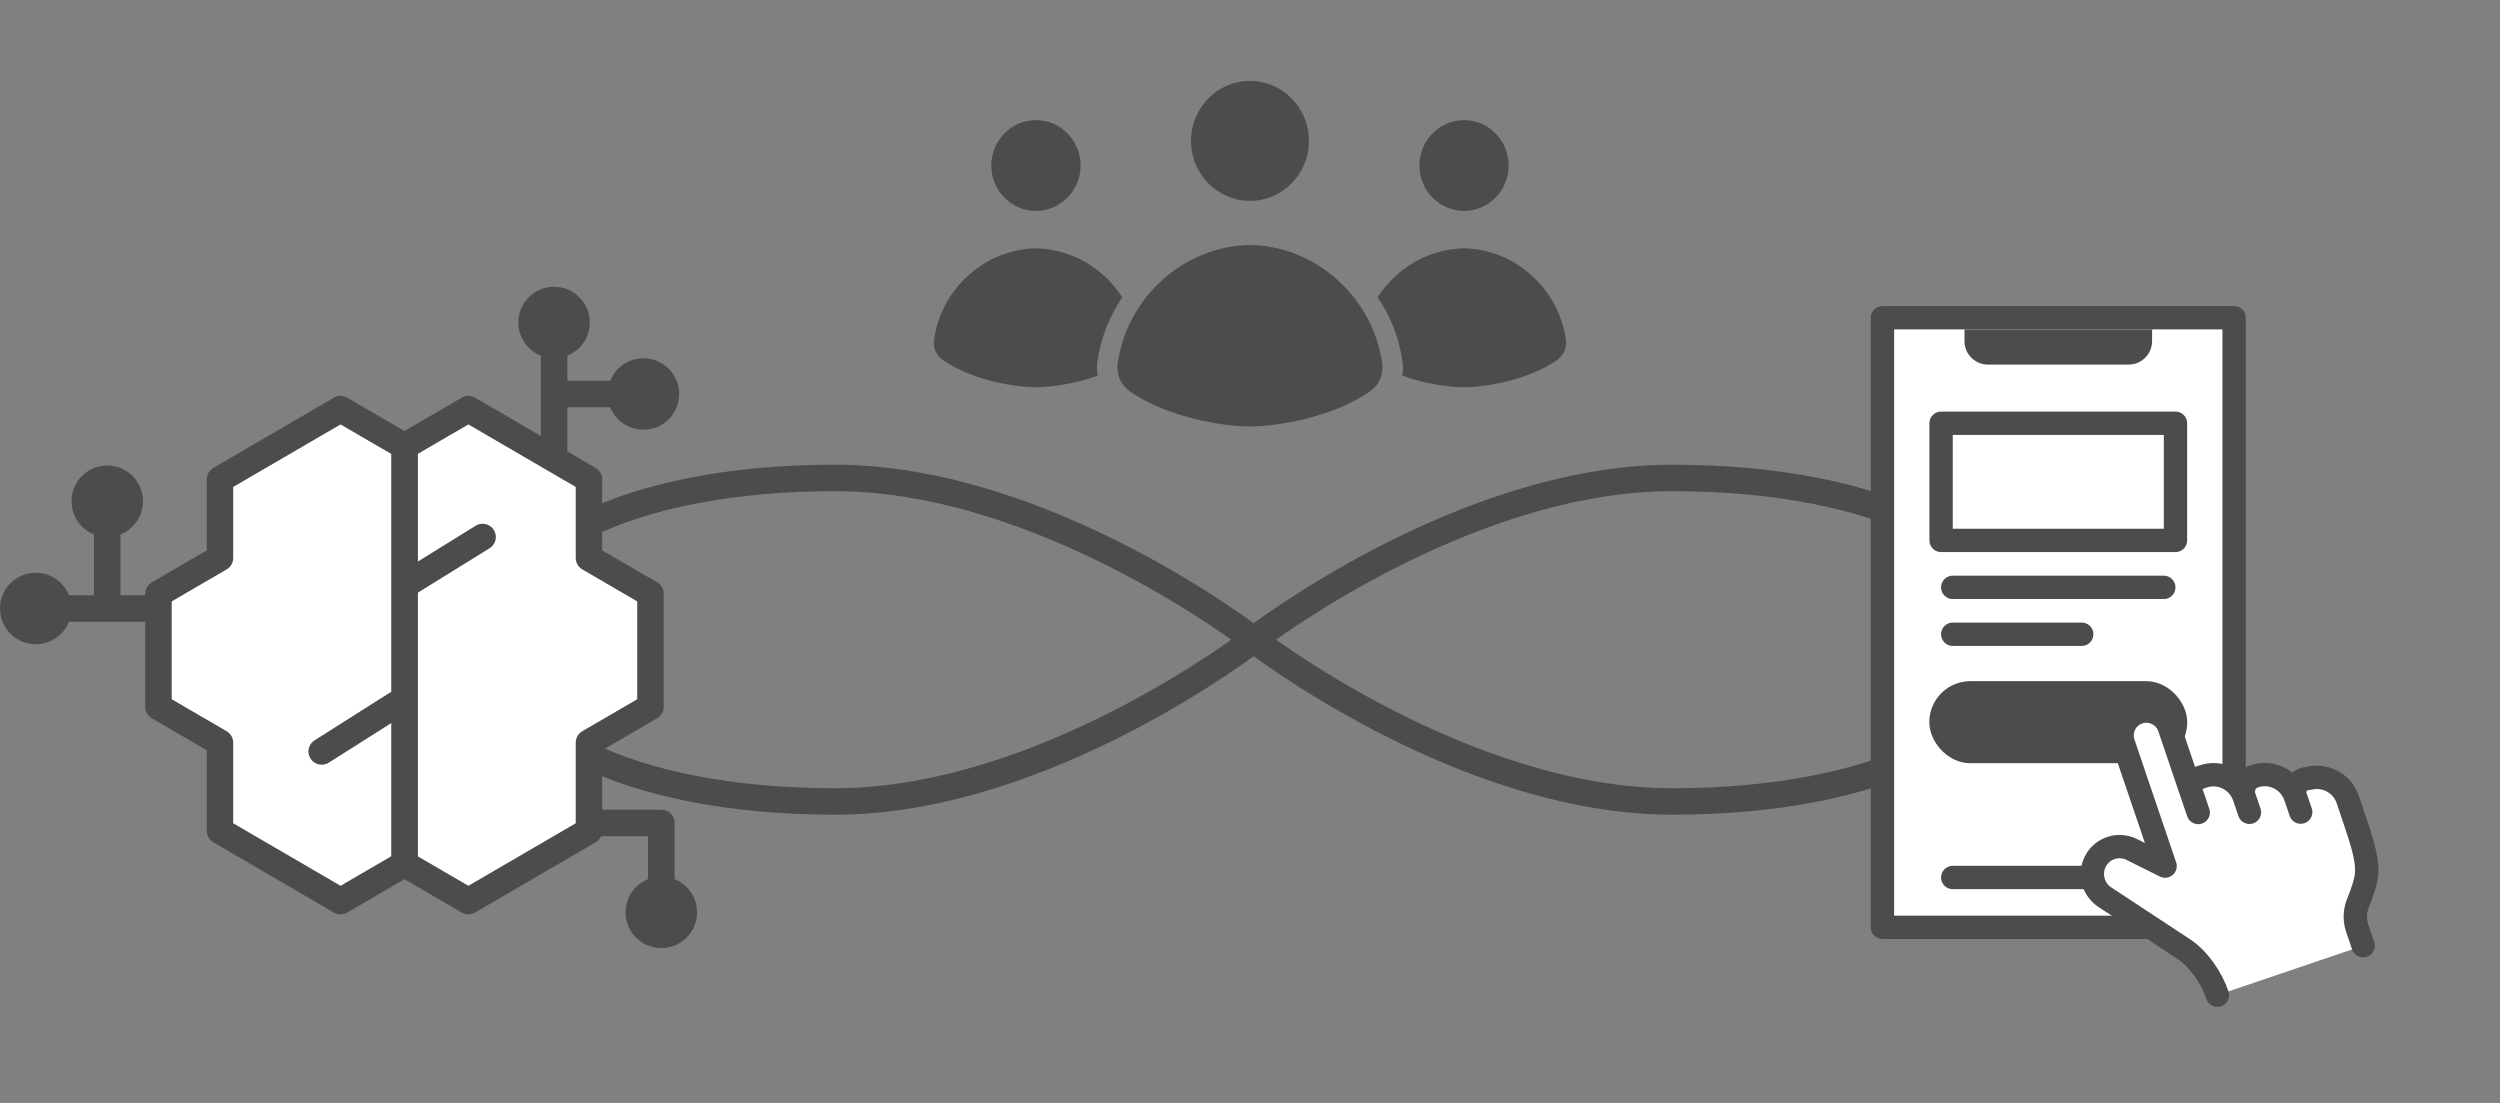
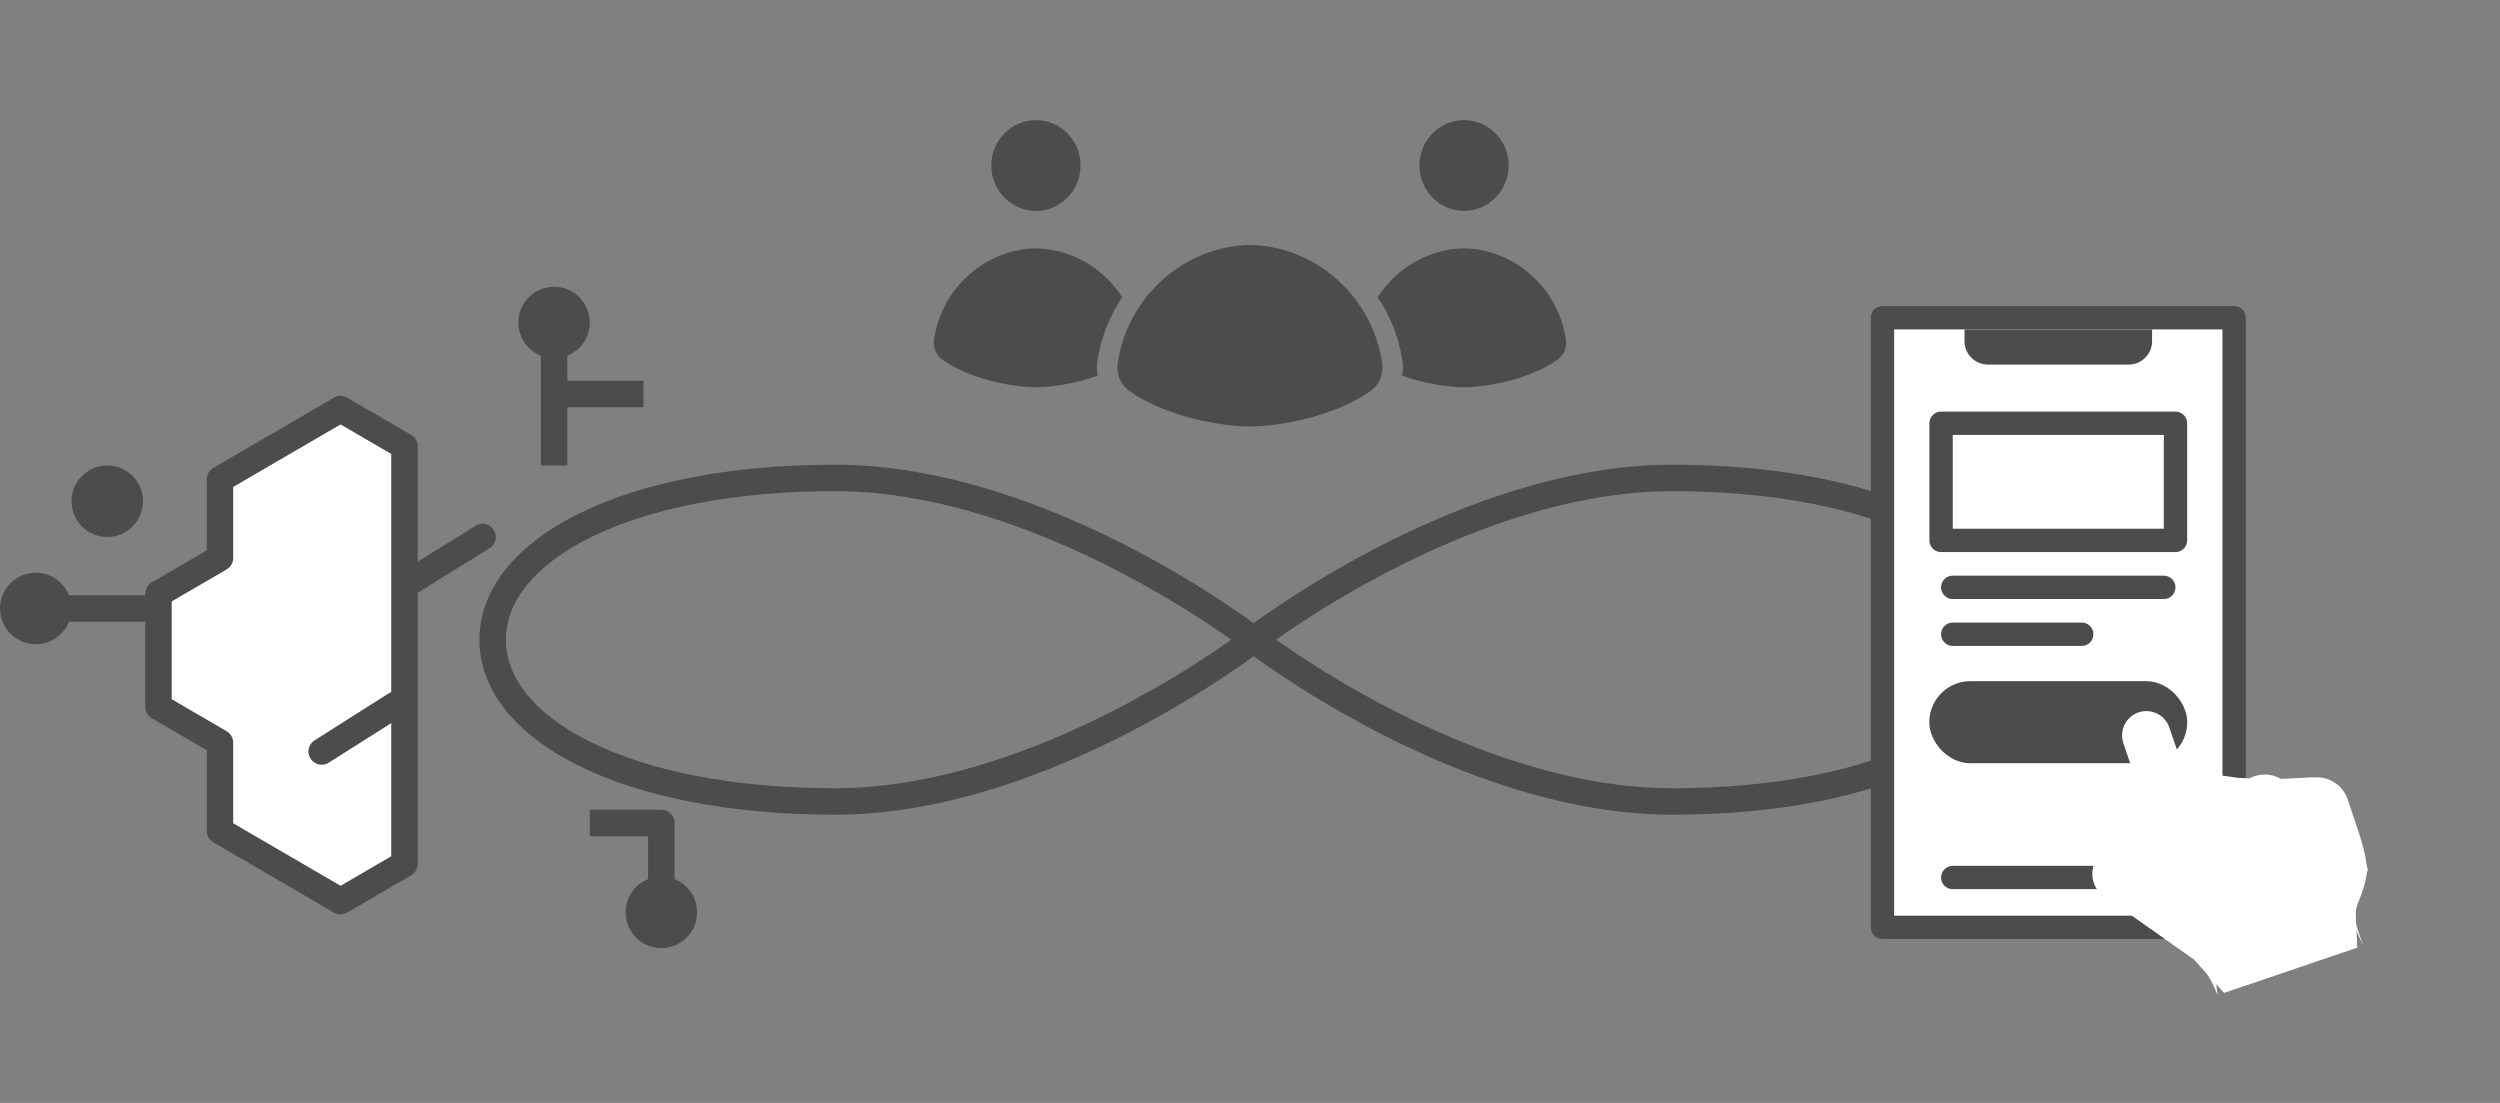
<svg xmlns="http://www.w3.org/2000/svg" width="340" height="150" viewBox="0 0 340 150" fill="none">
  <rect x="0" y="0" width="340" height="150" fill="#808080" stroke="none" />
  <path d="M170.5 87C170.5 87 142.151 109 113.575 109C84.999 109 67 99.148 67 87C67 74.852 84.999 65 113.575 65C142.151 65 170.5 87 170.5 87ZM170.5 87C170.5 87 198.849 109 227.425 109C256.001 109 274 99.148 274 87C274 74.852 256.001 65 227.425 65C198.849 65 170.5 87 170.5 87Z" stroke="#4C4C4C" stroke-width="3.6" />
  <rect x="256.014" y="43.212" width="47.823" height="82.903" fill="white" stroke="#4C4C4C" stroke-width="3.175" stroke-linejoin="round" />
  <path d="M267.172 46.394C267.172 48.156 268.6 49.583 270.361 49.583H289.496C291.257 49.583 292.685 48.156 292.685 46.394V44.8H267.172V46.394Z" fill="#4C4C4C" />
  <rect x="263.987" y="57.563" width="31.877" height="15.932" fill="white" stroke="#4C4C4C" stroke-width="3.175" stroke-linejoin="round" />
  <rect x="263.98" y="94.231" width="31.891" height="7.973" rx="3.986" fill="#4C4C4C" stroke="#4C4C4C" stroke-width="3.189" stroke-linejoin="round" />
  <path d="M265.574 79.88H294.276" stroke="#4C4C4C" stroke-width="3.175" stroke-linecap="round" />
  <path d="M265.574 119.339H294.276" stroke="#4C4C4C" stroke-width="3.175" stroke-linecap="round" />
  <path d="M265.574 86.258H283.114" stroke="#4C4C4C" stroke-width="3.175" stroke-linecap="round" />
  <path d="M320.586 128.884L302.467 135.035L298.408 130.519L289.55 124.264L284.978 118.238L289.252 115.946L295.562 117.172L297.771 106.318L300.791 105.293L304.324 105.778L308.611 106.006L314.408 105.722L318.197 106.962L322.041 118.287L320.303 123.087L320.586 128.884Z" fill="white" />
  <path d="M297.533 106.305L299.618 105.597C301.923 104.815 304.428 106.06 305.215 108.378M305.215 108.378L305.927 110.474L305.215 108.378ZM305.214 108.376C304.821 107.216 305.435 105.963 306.59 105.571C308.893 104.789 311.397 106.032 312.184 108.35M312.184 108.35L312.895 110.446L312.184 108.35ZM312.184 108.35C311.811 107.251 312.507 106.083 313.647 105.897L314.4 105.775C316.527 105.43 318.595 106.679 319.291 108.728L319.628 109.721C321.174 114.277 321.948 116.558 321.874 118.606C321.831 119.795 321.227 121.495 320.713 122.752C320.25 123.836 320.195 125.051 320.559 126.172L321.387 128.612M298.957 110.5L295.042 98.966C294.452 97.228 292.573 96.295 290.843 96.883C289.113 97.47 288.192 99.352 288.782 101.091L294.451 117.789L289.914 115.528C289.446 115.294 288.933 115.161 288.41 115.14C287.887 115.119 287.365 115.209 286.879 115.404C286.394 115.6 285.955 115.896 285.592 116.274C285.23 116.652 284.952 117.103 284.777 117.596C284.499 118.378 284.486 119.23 284.741 120.02C284.995 120.81 285.503 121.494 286.186 121.966L296.966 129.06C299.029 130.417 300.776 132.996 301.572 135.339" fill="white" />
-   <path d="M297.533 106.305L299.618 105.597C301.923 104.815 304.428 106.06 305.215 108.378L305.927 110.474M305.214 108.376C304.821 107.216 305.435 105.963 306.59 105.571C308.893 104.789 311.397 106.032 312.184 108.35M312.184 108.35L312.895 110.446M312.184 108.35C311.811 107.251 312.507 106.083 313.647 105.897L314.4 105.775C316.527 105.43 318.595 106.679 319.291 108.728L319.628 109.721C321.174 114.277 321.948 116.558 321.874 118.606C321.831 119.795 321.227 121.495 320.713 122.752C320.25 123.836 320.195 125.051 320.559 126.172L321.387 128.612M298.957 110.5L295.042 98.966C294.452 97.228 292.573 96.295 290.843 96.883C289.113 97.47 288.192 99.352 288.782 101.091L294.451 117.789L289.914 115.528C289.446 115.294 288.933 115.161 288.41 115.14C287.887 115.119 287.365 115.209 286.879 115.404C286.394 115.6 285.955 115.896 285.592 116.274C285.23 116.652 284.952 117.103 284.777 117.596C284.499 118.378 284.486 119.23 284.741 120.02C284.995 120.81 285.503 121.494 286.186 121.966L296.966 129.06C299.029 130.417 300.776 132.996 301.572 135.339" stroke="#4C4C4C" stroke-width="3.175" stroke-linecap="round" stroke-linejoin="round" />
  <circle cx="75.354" cy="43.862" r="3.062" fill="#4C4C4C" stroke="#4C4C4C" stroke-width="3.6" />
-   <path d="M55.008 60.701V72.511V101V117.488L63.7 122.55L80.099 113V101L88.463 96.13V80.755L80.099 75.885V65.189L63.7 55.64L55.008 60.701Z" fill="white" stroke="#4C4C4C" stroke-width="3.6" stroke-linejoin="round" />
  <path d="M55.008 79.615L65.633 73.031" stroke="#4C4C4C" stroke-width="3.6" stroke-linecap="round" />
-   <circle cx="87.502" cy="53.585" r="3.062" fill="#4C4C4C" stroke="#4C4C4C" stroke-width="3.6" />
  <path d="M89.938 121.647L89.938 111.924L80.214 111.924" stroke="#4C4C4C" stroke-width="3.6" stroke-linejoin="round" />
  <path d="M55.008 60.701V72.511V101V117.488L46.316 122.55L29.917 113V101L21.553 96.13V80.755L29.917 75.885V65.189L46.316 55.64L55.008 60.701Z" fill="white" stroke="#4C4C4C" stroke-width="3.6" stroke-linejoin="round" />
  <path d="M53.883 95.785L43.751 102.2" stroke="#4C4C4C" stroke-width="3.6" stroke-linecap="round" />
  <circle cx="4.862" cy="82.754" r="3.062" fill="#4C4C4C" stroke="#4C4C4C" stroke-width="3.6" />
  <path d="M75.359 46.292V63.308" stroke="#4C4C4C" stroke-width="3.6" />
  <circle cx="14.588" cy="68.169" r="3.062" fill="#4C4C4C" stroke="#4C4C4C" stroke-width="3.6" />
  <circle cx="89.94" cy="124.078" r="3.062" transform="rotate(-90 89.94 124.078)" fill="#4C4C4C" stroke="#4C4C4C" stroke-width="3.6" />
  <path d="M87.512 53.584L73.953 53.584" stroke="#4C4C4C" stroke-width="3.6" />
  <path d="M7.297 82.754L21.882 82.754" stroke="#4C4C4C" stroke-width="3.6" />
-   <path d="M14.578 70.6L14.578 82.754" stroke="#4C4C4C" stroke-width="3.6" />
  <path fill-rule="evenodd" clip-rule="evenodd" d="M140.892 16.335C144.234 16.335 146.958 19.104 146.958 22.51C146.958 25.916 144.234 28.685 140.892 28.685C137.551 28.685 134.816 25.916 134.816 22.51C134.816 19.104 137.541 16.335 140.892 16.335Z" fill="#4C4C4C" />
  <path fill-rule="evenodd" clip-rule="evenodd" d="M199.107 16.335C202.457 16.335 205.176 19.104 205.176 22.51C205.176 25.916 202.454 28.685 199.107 28.685C195.761 28.685 193.039 25.916 193.039 22.51C193.039 19.104 195.761 16.335 199.107 16.335Z" fill="#4C4C4C" />
  <path fill-rule="evenodd" clip-rule="evenodd" d="M149.249 49.122C149.15 49.8 149.168 50.462 149.285 51.093C146.09 52.243 142.817 52.665 140.894 52.665C137.943 52.665 132.142 51.68 128.243 48.967C127.313 48.321 126.869 47.297 127.034 46.164C128.033 39.21 133.992 33.888 140.894 33.777C145.61 33.852 150.052 36.392 152.624 40.439C150.871 43.027 149.702 45.996 149.249 49.125" fill="#4C4C4C" />
  <path fill-rule="evenodd" clip-rule="evenodd" d="M186.324 53.226C187.582 52.355 188.197 50.92 187.976 49.389C186.675 40.369 178.947 33.462 169.994 33.317C161.042 33.462 153.311 40.369 152.013 49.389C151.792 50.917 152.412 52.352 153.665 53.226C158.704 56.73 166.193 58 169.994 58C173.796 58 181.283 56.728 186.324 53.226Z" fill="#4C4C4C" />
  <path fill-rule="evenodd" clip-rule="evenodd" d="M211.755 48.967C207.852 51.68 202.05 52.665 199.103 52.665C197.176 52.665 193.903 52.246 190.706 51.093C190.828 50.462 190.841 49.8 190.742 49.122C190.292 45.996 189.121 43.025 187.367 40.436C189.939 36.389 194.383 33.85 199.1 33.775C205.999 33.886 211.953 39.208 212.957 46.161C213.12 47.297 212.683 48.318 211.753 48.965" fill="#4C4C4C" />
-   <path fill-rule="evenodd" clip-rule="evenodd" d="M169.997 11C174.416 11 178.017 14.659 178.017 19.159C178.017 23.658 174.416 27.32 169.997 27.32C165.577 27.32 161.977 23.658 161.977 19.159C161.977 14.659 165.572 11 169.997 11Z" fill="#4C4C4C" />
</svg>